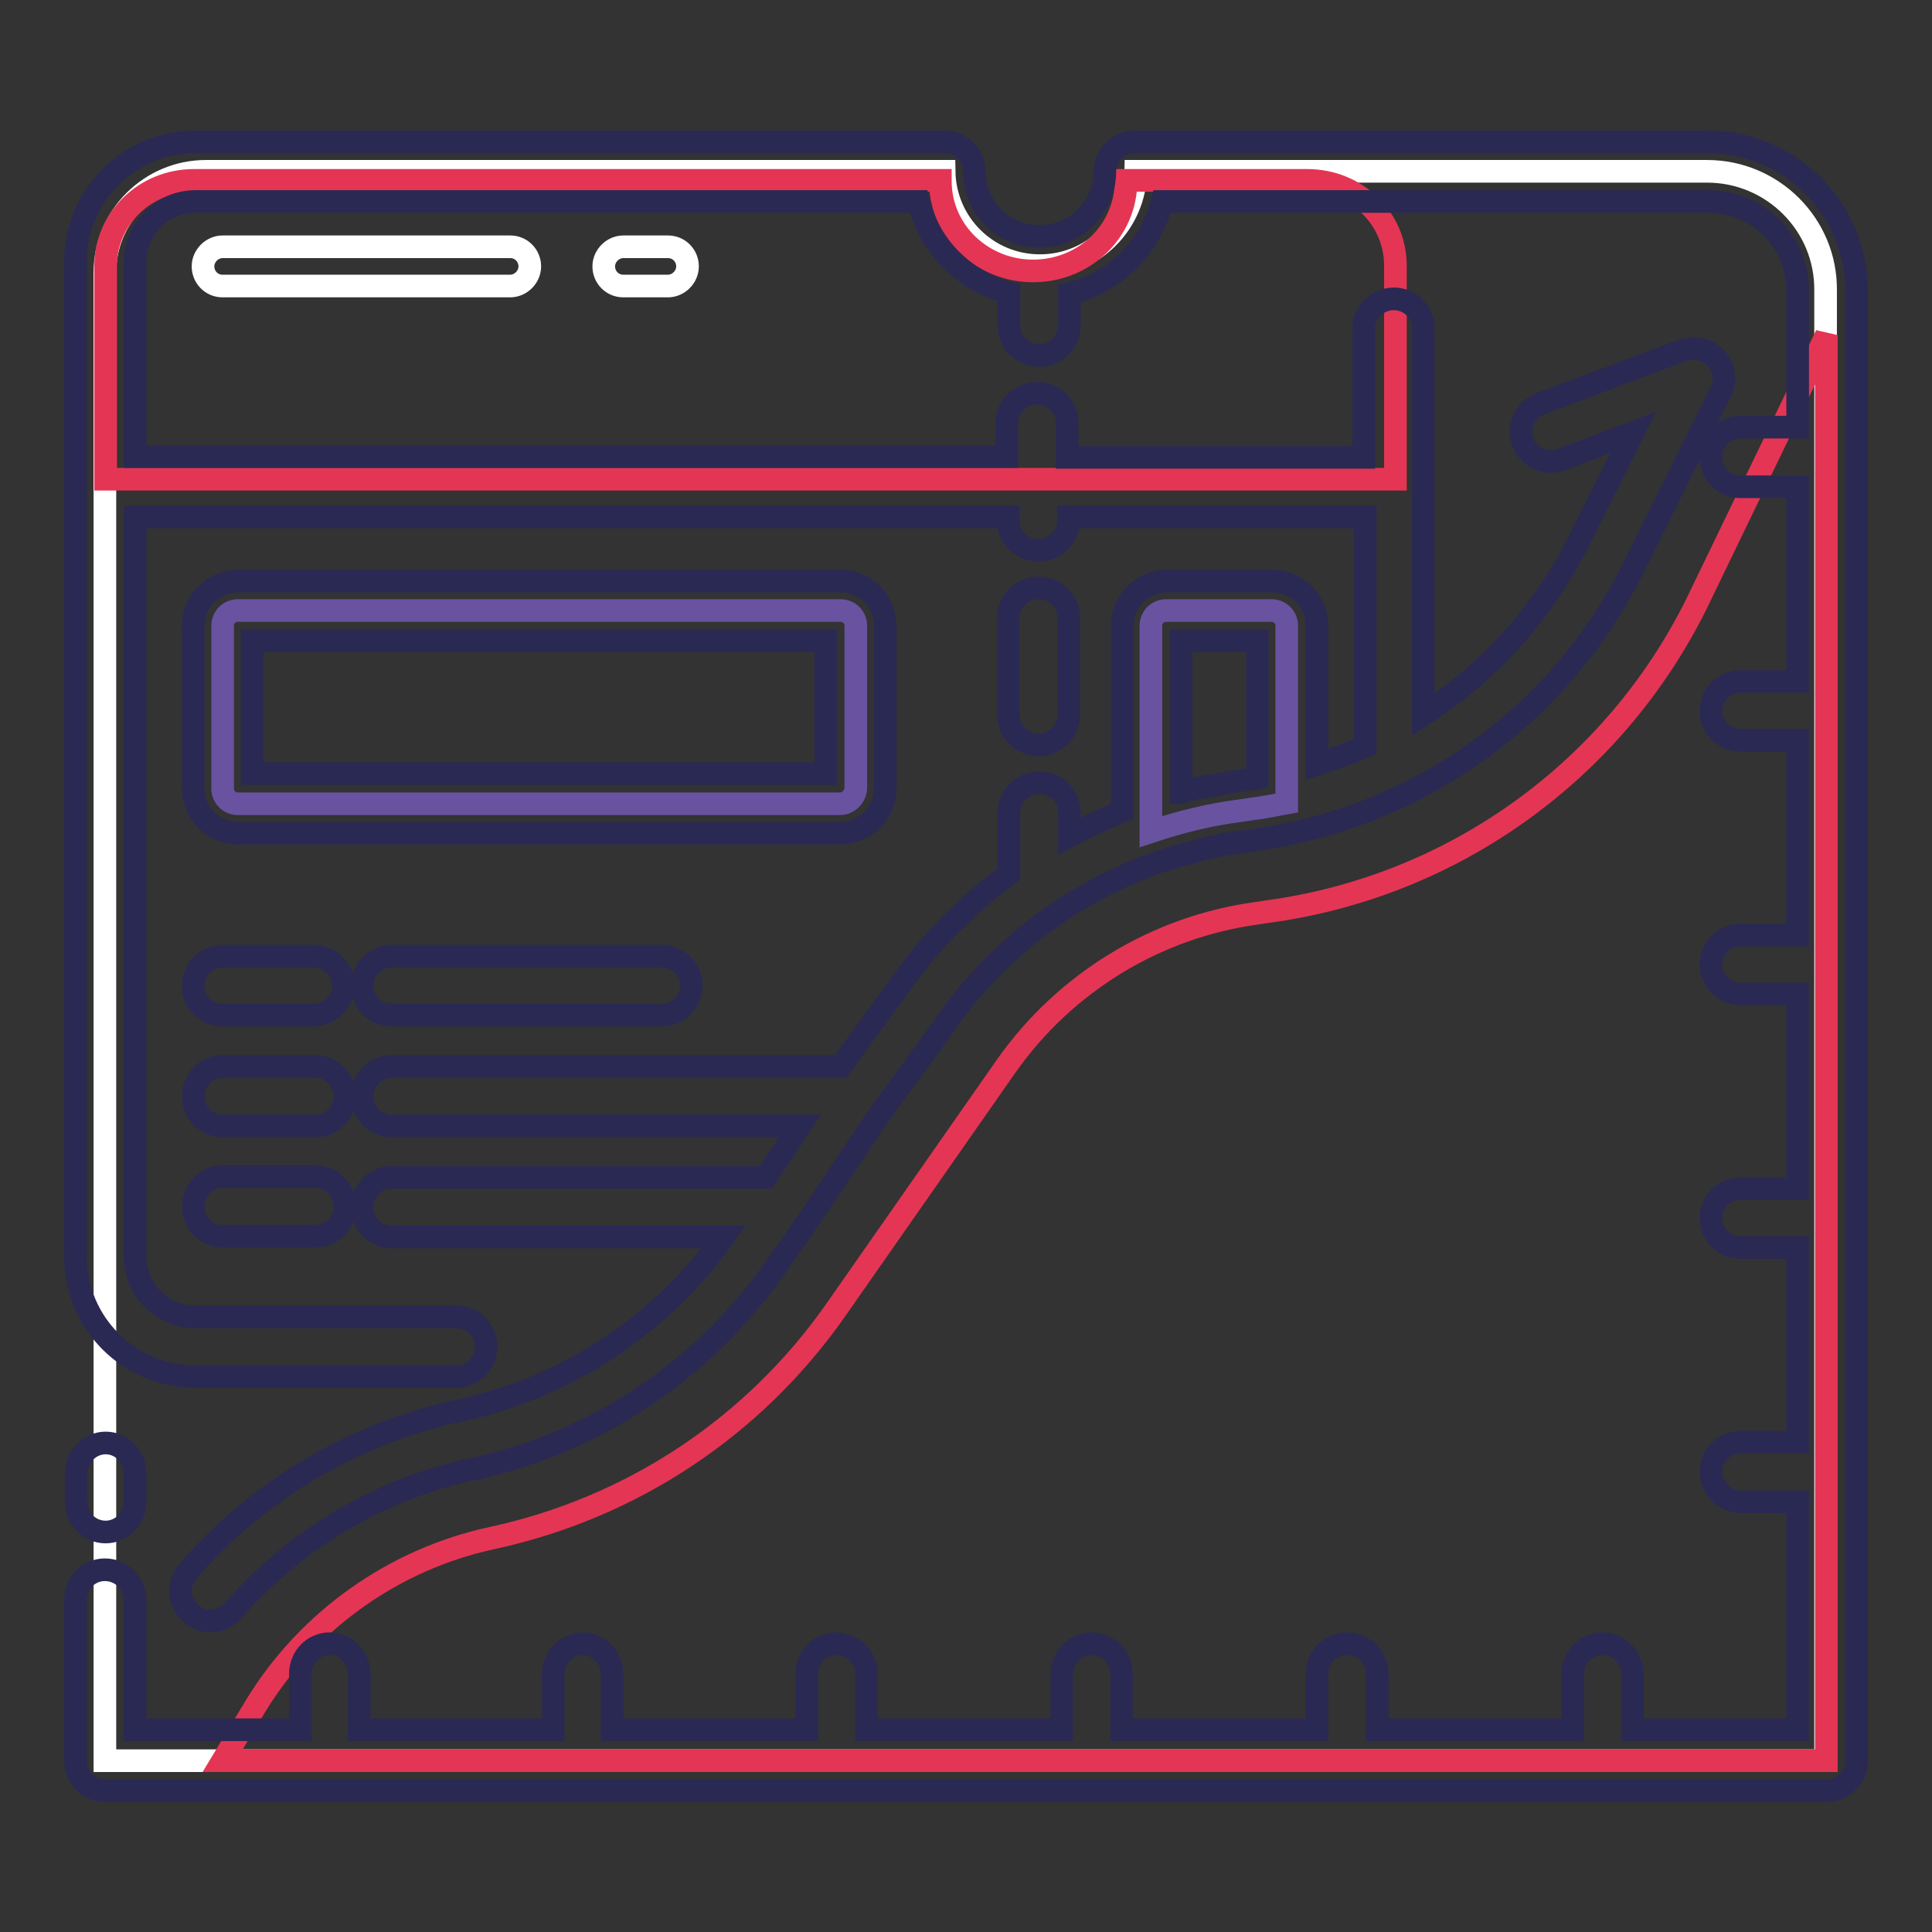
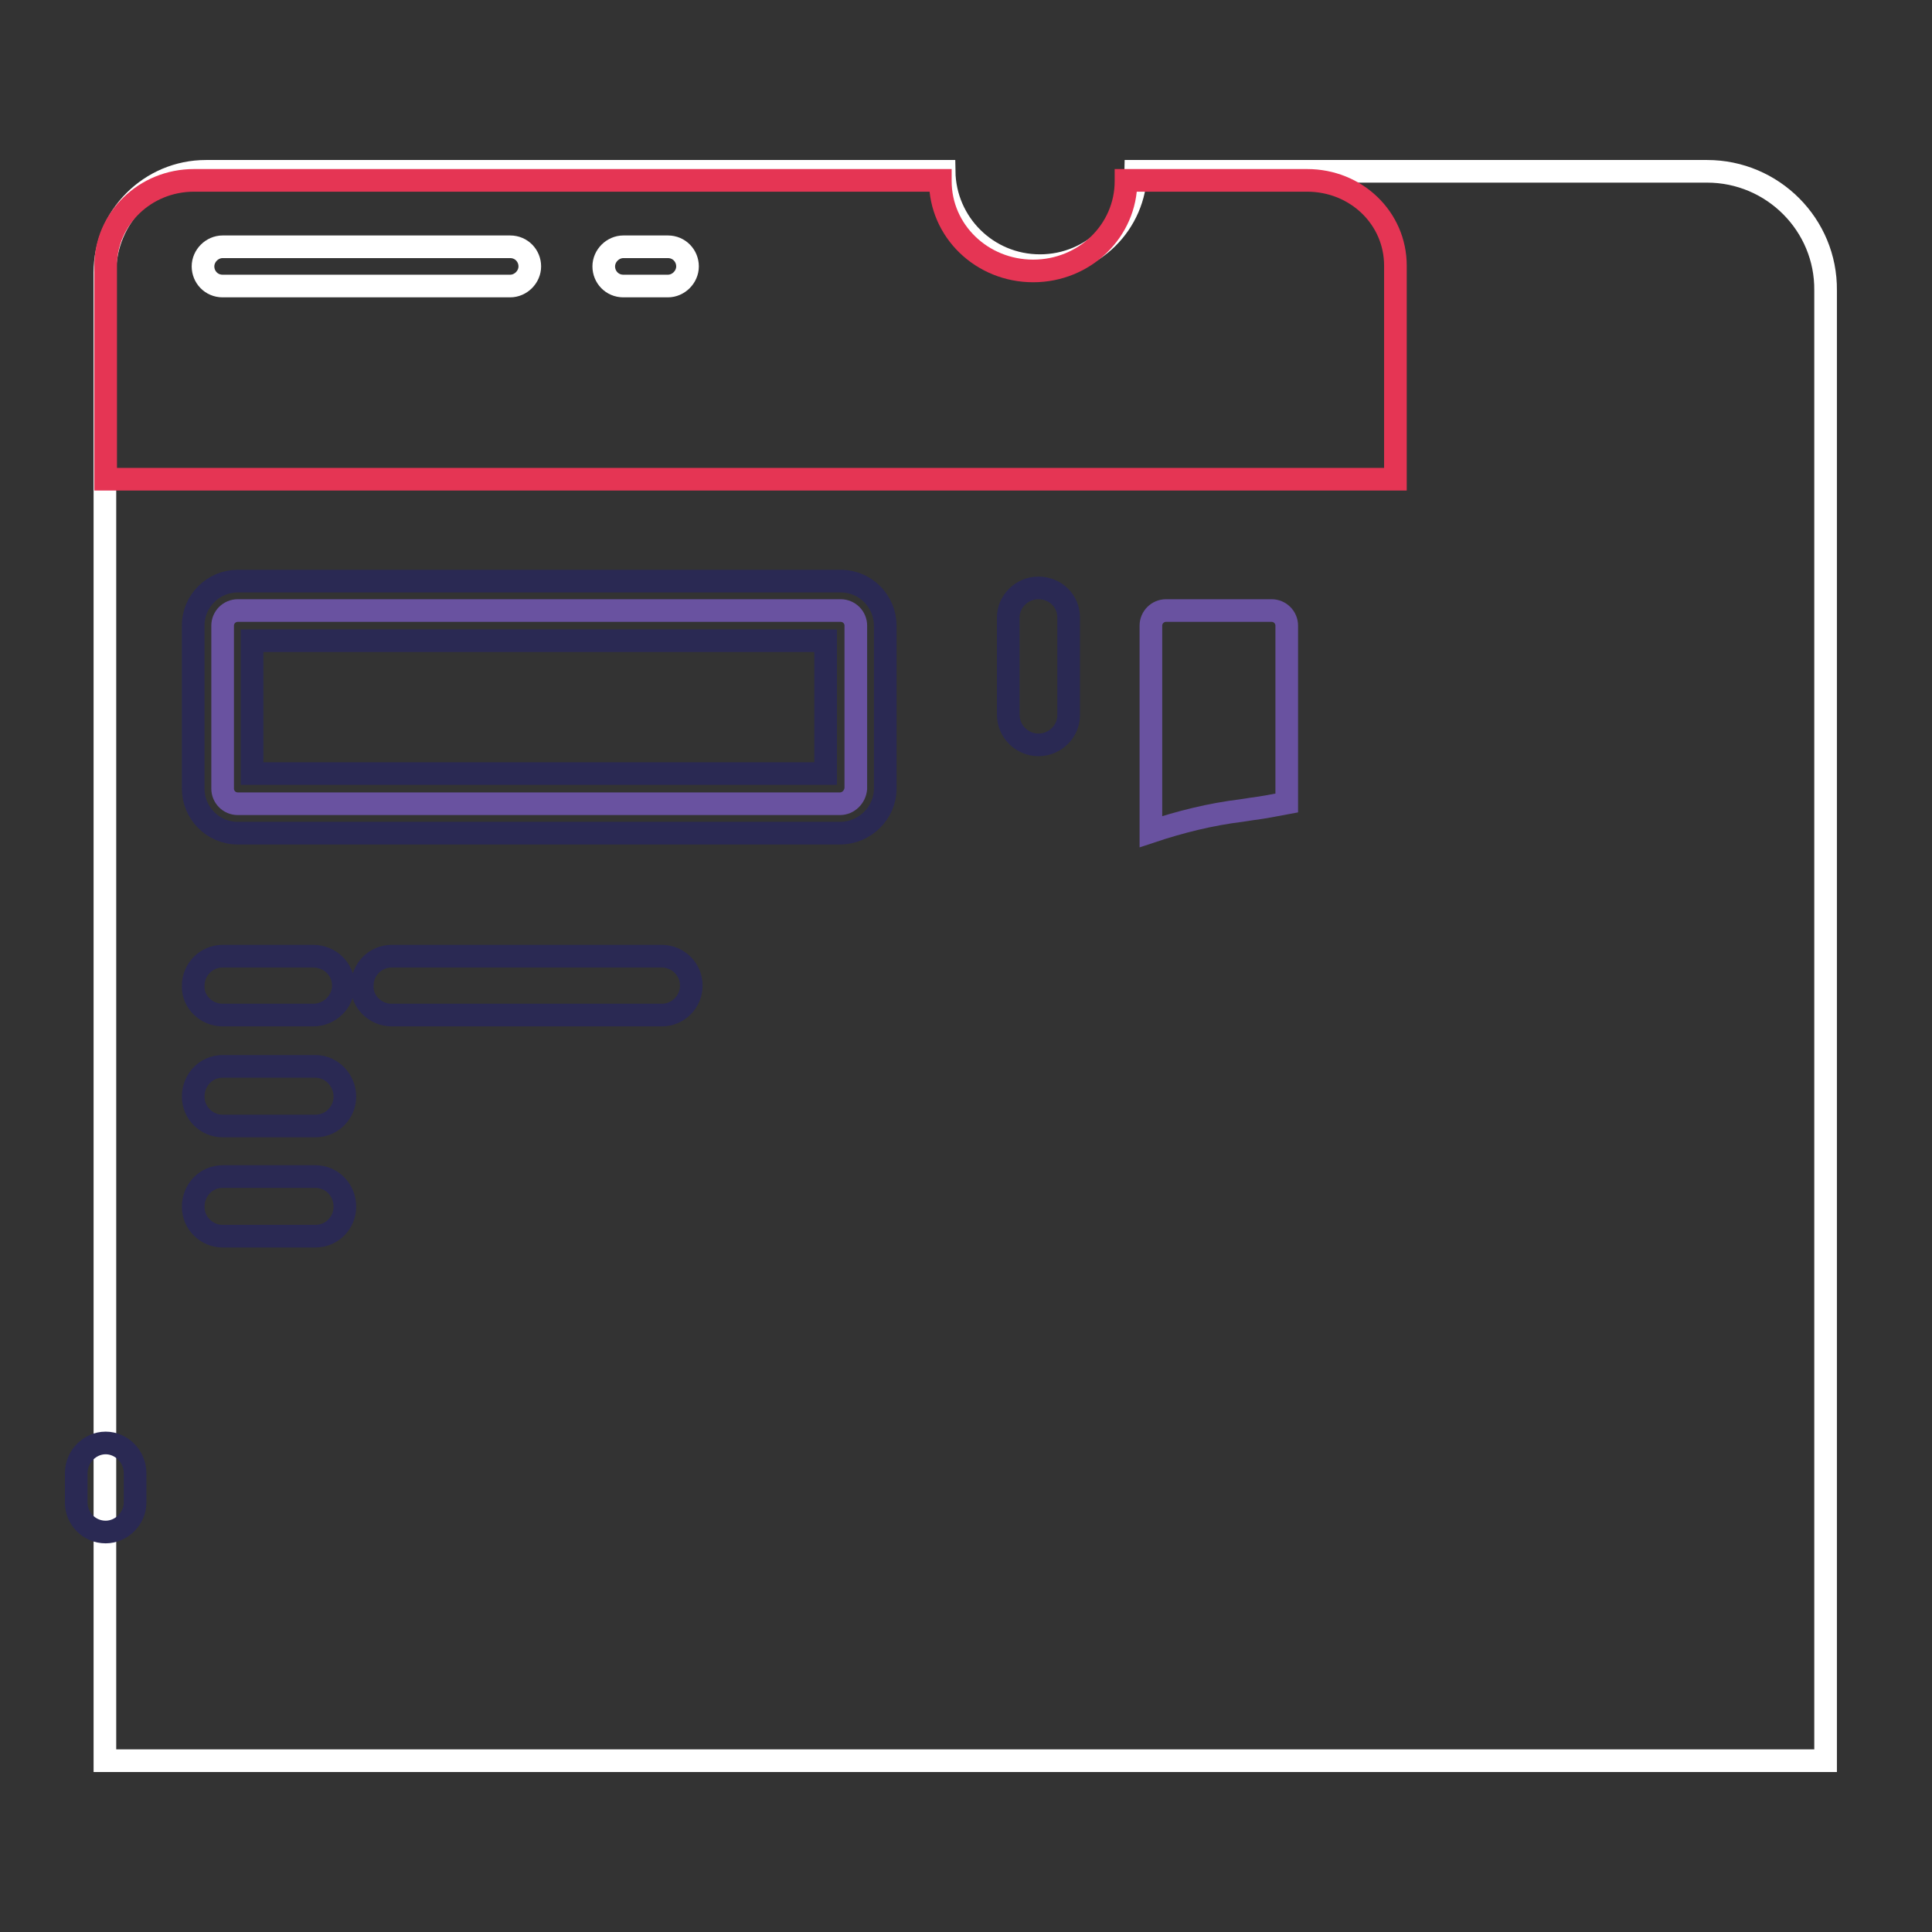
<svg xmlns="http://www.w3.org/2000/svg" version="1.1" x="0px" y="0px" viewBox="0 0 256 256" enable-background="new 0 0 256 256" xml:space="preserve">
  <rect x="0" y="0" width="256" height="256" fill="#333333" stroke="none" />
  <g>
    <path stroke-width="3" fill-opacity="0" stroke="#ffffff" d="M226.2,22.7h-75.7c-0.1,6.9-5.7,12.5-12.7,12.5c-7,0-12.6-5.6-12.7-12.5H27.3c-7.4,0-13.4,6-13.4,13.4 v197.2h228V38.5C242,29.8,234.9,22.7,226.2,22.7z" />
    <path stroke-width="3" fill-opacity="0" stroke="#e53554" d="M149.2,23.9c0,0,0,0.1,0,0.1c0,6.6-5.5,11.9-12.3,11.9s-12.3-5.3-12.3-11.9c0,0,0-0.1,0-0.1H25.7 C19.2,23.9,14,29,14,35.2v28.3h170.9V35.2c0-6.3-5.2-11.3-11.7-11.3H149.2z" />
    <path stroke-width="3" fill-opacity="0" stroke="#6952a0" d="M111.3,106.5H31.5c-1.1,0-2-0.9-2-2V82.9c0-1.1,0.9-2,2-2h79.9c1.1,0,2,0.9,2,2v21.6 C113.3,105.6,112.4,106.5,111.3,106.5C111.3,106.5,111.3,106.5,111.3,106.5z" />
    <path stroke-width="3" fill-opacity="0" stroke="#2a2953" d="M111.3,110.4H31.5c-3.3,0-5.9-2.7-5.9-5.9V82.9c0-3.3,2.7-5.9,5.9-5.9h79.9c3.3,0,5.9,2.7,5.9,5.9v21.6 C117.3,107.7,114.6,110.4,111.3,110.4z M33.4,102.5h76V84.9h-76V102.5z" />
    <path stroke-width="3" fill-opacity="0" stroke="#ffffff" d="M67.6,37.9H29.5c-1.5,0-2.6-1.2-2.6-2.6s1.2-2.6,2.6-2.6h38.1c1.5,0,2.6,1.2,2.6,2.6S69,37.9,67.6,37.9z  M88.5,37.9h-5.9c-1.5,0-2.6-1.2-2.6-2.6s1.2-2.6,2.6-2.6h5.9c1.5,0,2.6,1.2,2.6,2.6S89.9,37.9,88.5,37.9z" />
    <path stroke-width="3" fill-opacity="0" stroke="#6952a0" d="M164.5,107.4l1.3-0.2c1.6-0.2,3.1-0.5,4.7-0.8V82.9c0-1.1-0.9-2-2-2h-14c-1.1,0-2,0.9-2,2v27.3 C156.4,108.9,160.4,107.9,164.5,107.4L164.5,107.4z" />
-     <path stroke-width="3" fill-opacity="0" stroke="#e53554" d="M29.5,233.3H242V44.4l-17.2,35.6c-11,22.2-32.3,37.5-56.9,40.8l-1.3,0.2c-13.4,1.8-25.5,9.2-33.3,20.3 l-22.5,32.2c-10.9,15.6-27.1,26.3-45.6,30.3c-13,2.8-24.4,10.9-31.3,22.2L29.5,233.3L29.5,233.3z" />
    <path stroke-width="3" fill-opacity="0" stroke="#2a2953" d="M14,203c-2.2,0-3.9-1.8-3.9-3.9v-3.9c0-2.2,1.8-4,3.9-4s3.9,1.8,3.9,4v3.9C17.9,201.2,16.1,203,14,203z" />
    <path stroke-width="3" fill-opacity="0" stroke="#2a2953" d="M137.6,98.7c2.2,0,4-1.8,4-3.9V81.8c0-2.2-1.8-3.9-4-3.9c-2.2,0-4,1.8-4,3.9v12.9 C133.6,96.9,135.4,98.7,137.6,98.7z M51.9,134.5h35.8c2.2,0,3.9-1.8,3.9-3.9c0-2.2-1.8-3.9-3.9-3.9H51.9c-2.2,0-3.9,1.8-3.9,3.9 C47.9,132.7,49.7,134.5,51.9,134.5z M29.5,134.5h12c2.2,0,4-1.8,4-3.9c0-2.2-1.8-3.9-4-3.9h-12c-2.2,0-3.9,1.8-3.9,3.9 C25.5,132.7,27.3,134.5,29.5,134.5z M41.8,141.3H29.5c-2.2,0-3.9,1.8-3.9,4s1.8,3.9,3.9,3.9h12.3c2.2,0,3.9-1.8,3.9-3.9 S44,141.3,41.8,141.3z M41.8,155.9H29.5c-2.2,0-3.9,1.8-3.9,4c0,2.2,1.8,3.9,3.9,3.9h12.3c2.2,0,3.9-1.8,3.9-3.9 C45.7,157.7,44,155.9,41.8,155.9z" />
-     <path stroke-width="3" fill-opacity="0" stroke="#2a2953" d="M226.3,18.8h-75.9c-2.2,0-4,1.8-4,3.9v0c0,4.6-3.6,8.4-8.2,8.6c-0.2,0-0.4,0-0.6,0c-0.2,0-0.3,0-0.5,0 c-4.5-0.3-8-4.1-8-8.6l0,0c0-2.2-1.8-3.9-4-3.9H25.9c-8.8,0-15.9,7.1-15.9,15.9v131.8c0,8.8,7.1,15.9,15.9,15.9h34.6 c2.2,0,3.9-1.8,3.9-4c0-2.2-1.8-3.9-3.9-3.9H25.9c-4.4,0-8-3.6-8-8v-98h115.7v0.5c0,2.2,1.8,3.9,4,3.9c2.2,0,4-1.8,4-3.9v-0.5h39.3 v30.4c-2.1,0.9-4.2,1.7-6.4,2.4V82.9c0-3.3-2.7-5.9-5.9-5.9h-14c-3.3,0-5.9,2.7-5.9,5.9v24.6c-2.4,1-4.8,2.1-7,3.3v-3.2 c0-2.2-1.8-3.9-4-3.9c-2.2,0-4,1.8-4,3.9v7.9c0,0.1,0,0.2,0,0.3c-5.7,4.2-10.7,9.3-14.8,15.2l-7.5,10.3H51.9c-2.2,0-3.9,1.8-3.9,4 c0,2.2,1.8,3.9,3.9,3.9h54.1l-4.5,6.8H51.9c-2.2,0-3.9,1.8-3.9,4c0,2.2,1.8,3.9,3.9,3.9h44c-8.4,11.8-20.8,19.9-35,23 c-13.9,3-26.7,10.5-36,21.3c-1.4,1.6-1.3,4.1,0.4,5.6c0.7,0.6,1.6,1,2.6,1c1.1,0,2.2-0.5,3-1.4c8.2-9.4,19.4-16.1,31.6-18.7 c16.3-3.5,30.6-13,40.2-26.7l4-5.7l0,0l0,0l9.8-14.6l8.7-11.9c0,0,0,0,0-0.1c7.2-10.3,17.5-17.9,29.3-21.8c0.1,0,0.2-0.1,0.3-0.1 c0.3-0.1,0.7-0.2,1-0.3c0.1,0,0.3-0.1,0.4-0.1c0.3-0.1,0.6-0.2,0.9-0.2c0.2-0.1,0.4-0.1,0.6-0.2c0.2-0.1,0.5-0.1,0.7-0.2 c0.2-0.1,0.5-0.1,0.7-0.2c0.2-0.1,0.5-0.1,0.7-0.2c0.3-0.1,0.5-0.1,0.8-0.2c0.2,0,0.5-0.1,0.7-0.1c0.3-0.1,0.5-0.1,0.8-0.2 c0.3-0.1,0.5-0.1,0.8-0.1c0.2,0,0.4-0.1,0.6-0.1c0.5-0.1,1-0.2,1.5-0.2l1.3-0.2c0.4-0.1,0.8-0.1,1.2-0.2l0,0 c21.1-3.3,39.4-16.6,48.9-35.8l11.6-23.4c1-2,0.2-4.3-1.8-5.3c-1-0.5-2.1-0.5-3.2-0.2l-18.9,7.1c-2,0.8-3.1,3-2.3,5.1 c0.8,2,3,3.1,5.1,2.3l9.5-3.6l-7.2,14.4c-4.7,9.4-11.8,17.3-20.6,23V43.5c0-2.2-1.8-3.9-3.9-3.9c-2.2,0-4,1.8-4,3.9v17.1h-39.3V56 c0-2.2-1.8-3.9-4-3.9c-2.2,0-4,1.8-4,3.9v4.5H17.9V34.7c0-4.4,3.6-8,8-8h95.8c1.4,5.9,6.1,10.6,12,12.1v4.4c0,2.2,1.8,3.9,4,3.9 c2.2,0,4-1.8,4-3.9v-4.3c6-1.4,10.8-6.2,12.3-12.2h72.4c6.5,0,11.8,5.3,11.8,11.8v18.1h-7.6c-2.2,0-3.9,1.8-3.9,4s1.8,3.9,3.9,3.9 h7.6v25.8h-7.6c-2.2,0-3.9,1.8-3.9,3.9c0,2.2,1.8,3.9,3.9,3.9h7.6v25.8h-7.6c-2.2,0-3.9,1.8-3.9,3.9s1.8,3.9,3.9,3.9h7.6v25.8h-7.6 c-2.2,0-3.9,1.8-3.9,3.9c0,2.2,1.8,3.9,3.9,3.9h7.6v25.8h-7.6c-2.2,0-3.9,1.8-3.9,3.9s1.8,4,3.9,4h7.6v30.2h-21.9 c0-0.2,0-0.3,0-0.5v-6.9c0-2.2-1.8-4-4-4s-3.9,1.8-3.9,4v6.9c0,0.2,0,0.3,0,0.5h-25.9c0-0.2,0-0.3,0-0.5v-6.9c0-2.2-1.8-4-4-4 s-4,1.8-4,4v6.9c0,0.2,0,0.3,0,0.5h-25.9c0-0.2,0-0.3,0-0.5v-6.9c0-2.2-1.8-4-3.9-4c-2.2,0-4,1.8-4,4v6.9c0,0.2,0,0.3,0,0.5h-25.9 c0-0.2,0-0.3,0-0.5v-6.9c0-2.2-1.8-4-4-4c-2.2,0-3.9,1.8-3.9,4v6.9c0,0.2,0,0.3,0,0.5H81.1c0-0.2,0-0.3,0-0.5v-6.9 c0-2.2-1.8-4-3.9-4s-3.9,1.8-3.9,4v6.9c0,0.2,0,0.3,0,0.5H47.6c0-0.2,0-0.3,0-0.5v-6.9c0-2.2-1.8-4-3.9-4c-2.2,0-3.9,1.8-3.9,4v6.9 c0,0.2,0,0.3,0,0.5H17.9V212c0-2.2-1.8-4-4-4c-2.2,0-3.9,1.8-3.9,4v21.3c0,2.2,1.8,4,3.9,4H242c2.2,0,4-1.8,4-4V38.5 C246,27.6,237.1,18.8,226.3,18.8L226.3,18.8z M166.6,103.1L166.6,103.1c-0.4,0.1-0.9,0.1-1.3,0.2l-1.3,0.2 c-0.6,0.1-1.2,0.2-1.8,0.3c-0.2,0-0.3,0.1-0.5,0.1c-0.4,0.1-0.9,0.2-1.3,0.2c-0.2,0-0.4,0.1-0.6,0.1c-0.4,0.1-0.8,0.2-1.2,0.2 c-0.2,0.1-0.5,0.1-0.7,0.2c-0.4,0.1-0.7,0.2-1.1,0.3c-0.1,0-0.2,0.1-0.3,0.1V84.9h10.1V103.1L166.6,103.1z" />
  </g>
</svg>